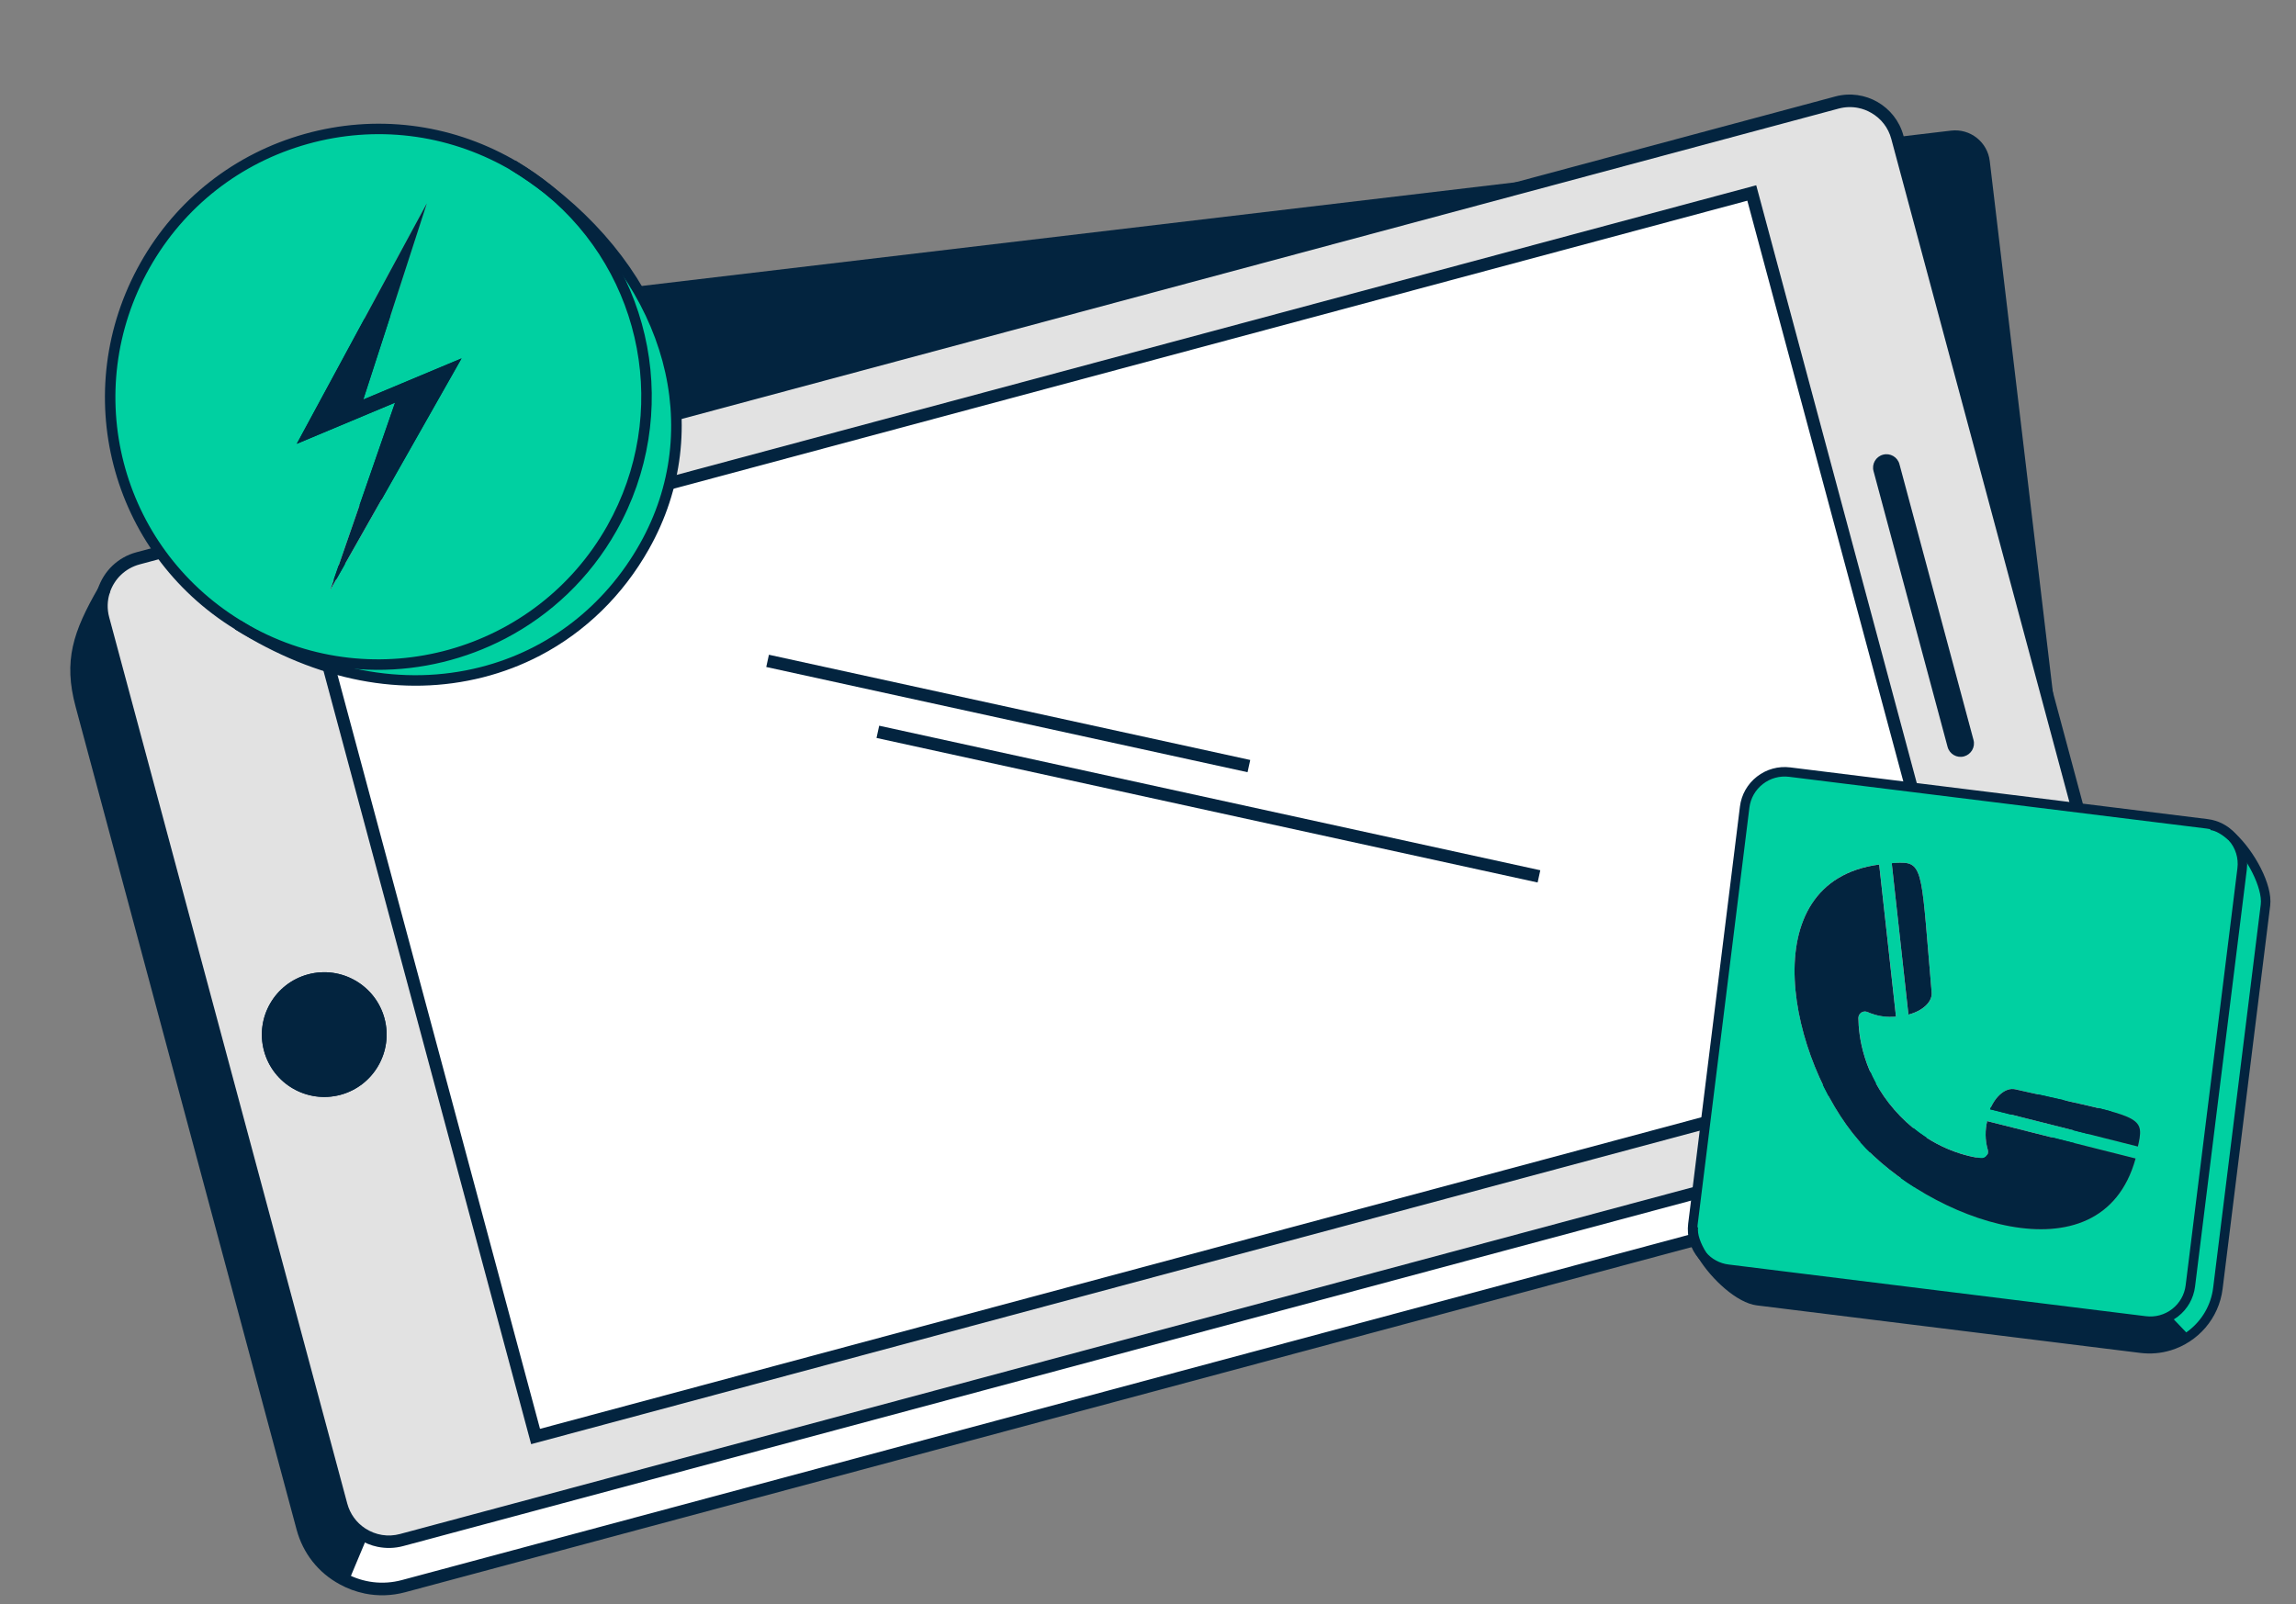
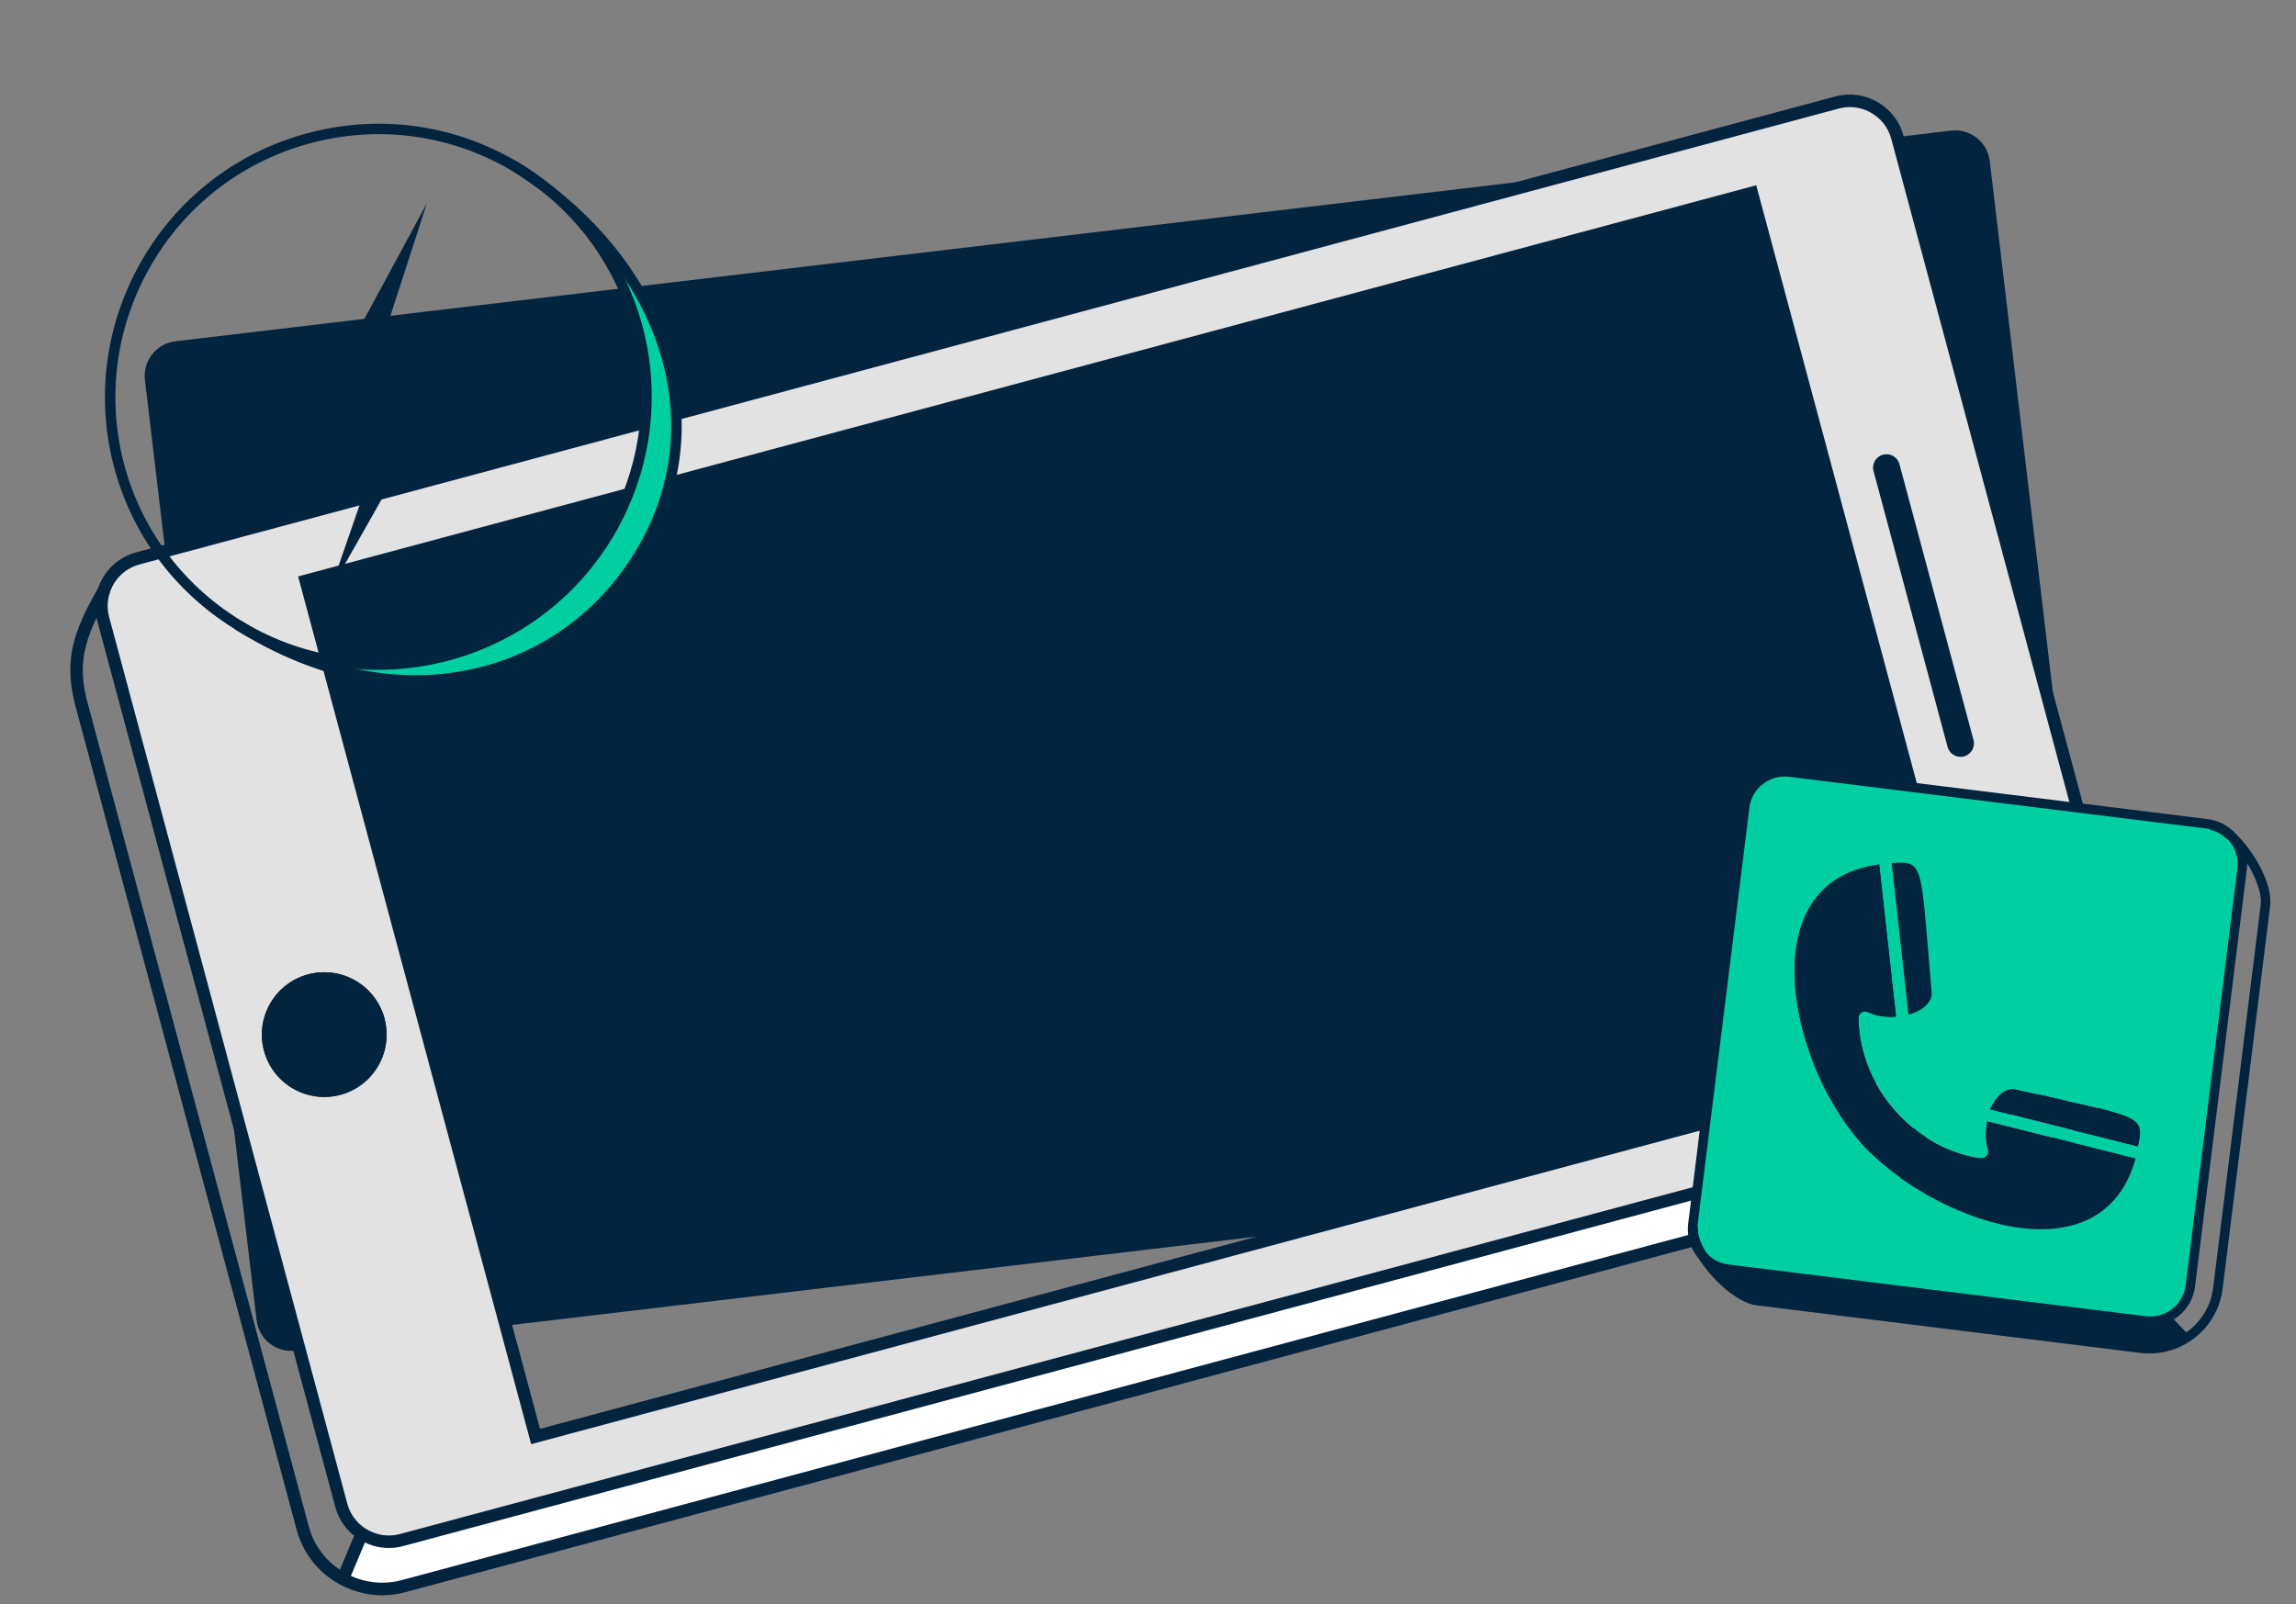
<svg xmlns="http://www.w3.org/2000/svg" width="196" height="137" viewBox="0 0 196 137" fill="none">
  <rect x="0" y="0" width="196" height="137" fill="#808080" stroke="none" />
  <g clip-path="url(#clip0_3378_10138)">
    <path d="M166.556 11.153L14.973 29.142C13.343 29.336 12.178 30.814 12.372 32.443L21.906 112.733C22.1 114.362 23.578 115.526 25.208 115.333L176.791 97.344C178.421 97.15 179.585 95.672 179.392 94.043L169.858 13.754C169.664 12.124 168.186 10.96 166.556 11.153Z" fill="#03243F" />
    <path d="M8.864 50.45C9.288 49.138 10.354 48.057 11.783 47.675L156.815 8.755C159.061 8.154 161.371 9.481 161.973 11.726L182.297 87.427C182.607 88.595 182.403 89.782 181.809 90.738C181.269 91.615 180.399 92.299 179.325 92.587L34.286 131.507C33.083 131.832 31.858 131.598 30.89 130.959C30.058 130.415 29.412 129.572 29.136 128.532L8.807 52.835C8.588 52.019 8.626 51.198 8.868 50.453L8.864 50.45ZM169.157 89.536L149.54 16.478L26.103 49.603L45.72 122.662L169.157 89.536ZM29.06 93.487C31.9 92.723 33.582 89.801 32.822 86.962C32.059 84.127 29.136 82.441 26.3 83.201C23.46 83.964 21.773 86.883 22.537 89.725C23.297 92.56 26.216 94.243 29.06 93.487Z" fill="#E2E2E2" />
    <path d="M181.813 90.739C180.418 94.39 178.569 96.764 175.96 97.463C141.059 106.831 34.449 135.439 34.449 135.439C32.63 135.926 30.796 135.658 29.268 134.819L30.89 130.955C31.858 131.59 33.084 131.829 34.286 131.504L179.325 92.583C180.403 92.296 181.269 91.612 181.81 90.735L181.813 90.739Z" fill="white" />
-     <path d="M149.538 16.461L26.103 49.595L45.725 122.651L169.161 89.518L149.538 16.461Z" fill="white" />
-     <path d="M30.89 130.955L29.268 134.818C27.634 133.934 26.36 132.41 25.842 130.479L6.977 60.214C6.013 56.63 6.621 54.355 8.868 50.45C8.626 51.191 8.588 52.015 8.807 52.831L29.135 128.528C29.411 129.568 30.058 130.415 30.89 130.955Z" fill="#03243F" />
    <path d="M32.822 86.962C33.583 89.801 31.9 92.723 29.06 93.487C26.22 94.246 23.297 92.56 22.537 89.725C21.773 86.886 23.46 83.964 26.3 83.201C29.136 82.441 32.055 84.127 32.822 86.962Z" fill="#03243F" />
    <path d="M32.244 132.085C31.662 131.964 31.102 131.738 30.595 131.401C29.62 130.766 28.916 129.791 28.618 128.664L8.29 52.967C8.051 52.083 8.074 51.153 8.358 50.283C8.857 48.745 10.086 47.573 11.647 47.157L156.675 8.237C159.205 7.56 161.814 9.061 162.491 11.586L182.815 87.287C183.152 88.55 182.952 89.91 182.267 91.018C181.628 92.05 180.634 92.791 179.461 93.101L34.422 132.017C33.704 132.21 32.955 132.229 32.24 132.082L32.244 132.085ZM158.649 9.22C158.093 9.106 157.519 9.122 156.955 9.273L11.92 48.193C10.71 48.518 9.757 49.422 9.371 50.616C9.152 51.289 9.133 52.007 9.318 52.695L29.646 128.392C29.881 129.265 30.422 130.018 31.178 130.509C32.055 131.087 33.133 131.261 34.142 130.989L179.182 92.069C180.089 91.827 180.857 91.256 181.352 90.455C181.889 89.585 182.04 88.557 181.776 87.563L161.451 11.862C161.198 10.913 160.589 10.123 159.738 9.636C159.39 9.435 159.024 9.295 158.642 9.22H158.649Z" fill="#03243F" />
    <path d="M31.11 136.062C30.38 135.911 29.673 135.654 29.007 135.287C27.173 134.297 25.865 132.637 25.32 130.615L6.456 60.35C5.397 56.422 6.236 53.939 8.399 50.181C8.513 49.996 8.618 49.811 8.728 49.622L9.496 49.906C9.382 50.098 9.431 50.541 9.322 50.722C7.026 54.718 6.614 56.819 7.492 60.07L26.357 130.335C26.822 132.067 27.948 133.492 29.521 134.346C30.989 135.151 32.686 135.355 34.309 134.921C34.309 134.921 140.919 106.313 175.82 96.945C178.108 96.329 179.904 94.235 181.314 90.546C181.405 90.315 181.696 90.156 181.775 89.918L182.585 90.194C182.498 90.447 182.596 90.361 182.501 90.602C180.962 94.632 178.743 97.271 176.1 97.985C141.198 107.352 34.588 135.96 34.588 135.96C33.439 136.27 32.252 136.3 31.113 136.066L31.11 136.062Z" fill="#03243F" />
    <path d="M45.342 123.316L25.449 49.221L149.922 15.82L169.815 89.915L45.342 123.316ZM26.757 49.981L46.099 122.008L168.503 89.162L149.162 17.136L26.757 49.981Z" fill="#03243F" />
    <path d="M29.642 135.313L28.651 134.905L28.773 134.614L30.395 130.747L31.382 131.163L29.642 135.313Z" fill="#03243F" />
    <path d="M160.745 38.826C160.132 38.989 159.769 39.62 159.936 40.228L166.258 63.779C166.421 64.391 167.052 64.754 167.661 64.588C168.27 64.421 168.636 63.794 168.47 63.185L162.148 39.635C161.985 39.023 161.354 38.66 160.745 38.826Z" fill="#03243F" />
    <path d="M75.053 61.968L74.824 63.013L131.26 75.356L131.489 74.311L75.053 61.968Z" fill="#03243F" />
    <path d="M65.64 55.908L65.412 56.954L106.499 65.939L106.728 64.894L65.64 55.908Z" fill="#03243F" />
    <path d="M46.803 16.201C57.268 24.301 60.689 36.584 55.007 46.667C48.806 57.669 34.604 62.345 20.289 53.358L20.295 53.349C20.551 53.51 20.81 53.661 21.076 53.813C32.081 60.012 46.029 56.118 52.233 45.117C57.774 35.283 55.253 23.107 46.803 16.204V16.201Z" fill="#00D0A1" />
-     <path d="M46.804 16.201C55.253 23.107 57.774 35.283 52.233 45.113C46.033 56.115 32.081 60.008 21.076 53.809C20.811 53.661 20.552 53.506 20.296 53.345C9.888 46.941 6.325 33.401 12.377 22.662C18.581 11.657 32.526 7.766 43.538 13.968C43.68 14.047 43.825 14.133 43.961 14.218C44.956 14.837 45.897 15.5 46.788 16.188C46.794 16.191 46.8 16.201 46.804 16.204V16.201ZM28.177 50.405L39.4 30.603L31.01 34.118L36.43 17.375L25.334 37.895L31.509 35.308L33.727 34.38L28.177 50.405Z" fill="#00D0A1" />
    <path d="M39.399 30.604L28.177 50.406L33.726 34.38L31.512 35.309L31.013 34.115L39.399 30.604Z" fill="#03243F" />
    <path d="M36.434 17.373L31.014 34.115L31.513 35.309L25.337 37.895L36.434 17.373Z" fill="#03243F" />
    <path d="M43.139 54.526C36.367 58.066 27.993 58.221 20.858 54.201C20.586 54.049 20.321 53.892 20.059 53.727C9.357 47.143 5.813 33.401 11.988 22.444C15.046 17.019 20.033 13.106 26.032 11.432C32.03 9.759 38.326 10.52 43.752 13.577C43.898 13.659 44.049 13.747 44.191 13.832C45.18 14.413 46.153 15.089 47.066 15.838L46.5 16.529C45.619 15.809 44.687 15.162 43.73 14.597C43.588 14.508 43.449 14.429 43.313 14.353C38.092 11.414 32.04 10.681 26.272 12.291C20.504 13.902 15.706 17.663 12.765 22.879C6.827 33.417 10.235 46.632 20.529 52.963C20.782 53.121 21.032 53.269 21.294 53.418C32.068 59.487 45.771 55.663 51.842 44.892C57.205 35.371 54.966 23.448 46.519 16.545L47.085 15.853C55.869 23.034 58.2 35.431 52.622 45.334C50.332 49.398 46.993 52.511 43.139 54.526Z" fill="#03243F" />
    <path d="M46.102 55.979C44.57 56.778 42.94 57.403 41.231 57.836C34.405 59.566 27.083 58.148 20.052 53.734L20.529 52.976C27.346 57.258 34.427 58.638 41.01 56.967C46.784 55.502 51.617 51.767 54.618 46.443C60.165 36.6 56.914 24.588 46.532 16.548L46.494 16.517C45.584 15.816 44.655 15.171 43.724 14.59C43.651 14.54 43.594 14.505 43.54 14.474L43.992 13.703C44.068 13.747 44.147 13.798 44.219 13.848C45.167 14.439 46.13 15.108 47.062 15.828L47.103 15.863C57.837 24.196 61.163 36.65 55.398 46.885C53.165 50.848 49.953 53.964 46.102 55.979Z" fill="#03243F" />
-     <path d="M190.563 71.488C192.169 72.974 193.581 75.717 193.39 77.272L189.328 110.002C188.928 113.231 185.987 115.526 182.757 115.123L150.016 111.062C148.57 110.885 146.463 109.042 145.332 107.208C145.869 107.831 146.632 108.268 147.512 108.377L183.137 112.794C185.024 113.028 186.747 111.688 186.982 109.799L191.4 74.186C191.526 73.171 191.195 72.203 190.569 71.488H190.563Z" fill="#00D0A1" />
    <path d="M145.329 107.21C144.711 106.499 144.391 105.542 144.517 104.536L148.936 68.922C149.17 67.033 150.894 65.693 152.78 65.927L188.405 70.345C189.271 70.451 190.02 70.874 190.555 71.476C190.56 71.476 190.56 71.482 190.566 71.491C191.192 72.205 191.526 73.174 191.398 74.188L186.979 109.802C186.745 111.691 185.021 113.031 183.135 112.796L147.51 108.379C146.626 108.27 145.863 107.833 145.329 107.21ZM182.652 97.161C182.957 95.175 181.708 95.215 172.03 93.012C171.236 92.835 170.355 93.567 169.884 94.718L182.503 97.898C182.554 97.655 182.612 97.418 182.652 97.161ZM182.309 98.924L169.641 95.732C169.461 96.472 169.444 97.327 169.695 98.192C169.804 98.578 169.481 98.95 169.084 98.898C167.572 98.684 164.433 97.873 161.726 94.769C159.051 91.701 158.665 88.466 158.648 86.926C158.645 86.526 159.057 86.252 159.428 86.415C160.254 86.78 161.098 86.88 161.855 86.803L160.42 73.819C149.382 75.282 152.809 90.663 158.697 97.41C164.548 104.127 179.353 109.653 182.309 98.921V98.924ZM164.899 84.746C164.036 74.865 164.247 73.631 162.241 73.665C161.981 73.668 161.732 73.694 161.489 73.708L162.915 86.64C164.119 86.329 164.968 85.56 164.899 84.749V84.746Z" fill="#00D0A1" />
    <path d="M172.03 93.015C181.708 95.215 182.954 95.175 182.651 97.164C182.611 97.421 182.556 97.658 182.502 97.901L169.883 94.721C170.355 93.572 171.235 92.838 172.03 93.015Z" fill="#03243F" />
    <path d="M169.638 95.732L182.306 98.924C179.35 109.656 164.547 104.127 158.694 97.412C152.806 90.663 149.379 75.285 160.417 73.822L161.852 86.806C161.095 86.883 160.251 86.786 159.425 86.417C159.054 86.254 158.642 86.529 158.645 86.929C158.659 88.466 159.048 91.704 161.723 94.772C164.43 97.873 167.569 98.687 169.081 98.901C169.478 98.953 169.801 98.581 169.692 98.195C169.441 97.33 169.458 96.475 169.638 95.735V95.732Z" fill="#03243F" />
-     <path d="M162.241 73.665C164.247 73.631 164.036 74.865 164.899 84.746C164.968 85.557 164.119 86.326 162.916 86.637L161.489 73.705C161.735 73.691 161.981 73.665 162.241 73.662V73.665Z" fill="#03243F" />
    <path d="M184.677 113.062C184.168 113.217 183.628 113.265 183.085 113.197L147.46 108.782C146.511 108.665 145.645 108.202 145.022 107.476C144.31 106.656 143.978 105.568 144.113 104.487L148.531 68.874C148.657 67.853 149.175 66.942 149.986 66.311C150.798 65.679 151.807 65.402 152.827 65.528L188.452 69.942C189.378 70.054 190.233 70.505 190.856 71.208L190.25 71.745C189.759 71.191 189.084 70.837 188.355 70.748L152.73 66.331C151.924 66.231 151.13 66.451 150.487 66.948C149.846 67.448 149.438 68.165 149.338 68.971L144.919 104.585C144.81 105.45 145.064 106.288 145.636 106.945C146.131 107.519 146.814 107.885 147.563 107.976L183.187 112.391C183.993 112.491 184.788 112.271 185.431 111.774C186.071 111.274 186.48 110.556 186.58 109.751L190.999 74.137C191.108 73.277 190.839 72.411 190.264 71.757L190.873 71.222C191.599 72.051 191.939 73.151 191.802 74.237L187.383 109.851C187.258 110.871 186.74 111.782 185.929 112.414C185.548 112.708 185.128 112.928 184.682 113.062H184.677Z" fill="#03243F" />
    <path d="M185.302 115.305C184.485 115.554 183.607 115.637 182.707 115.525L149.966 111.465C148.283 111.257 146.113 109.248 144.987 107.422C144.541 106.705 144.032 105.648 144.15 104.705L144.953 104.805C144.884 105.359 145.141 106.136 145.676 106.999C146.808 108.831 148.82 110.511 150.066 110.665L182.81 114.725C185.811 115.1 188.558 112.96 188.929 109.956L192.991 77.226C193.157 75.871 191.845 73.228 190.29 71.788L190.261 71.76C189.687 71.24 189.147 70.934 188.692 70.877L188.792 70.074C189.418 70.154 190.09 70.514 190.793 71.148L190.824 71.165L190.862 71.211C192.431 72.674 194.017 75.534 193.797 77.32L189.735 110.054C189.418 112.599 187.617 114.602 185.308 115.305H185.302Z" fill="#03243F" />
    <path d="M146.154 108.342L183.133 112.794L185.28 112.359L186.912 114.068L184.557 115.108L148.863 110.699L146.154 108.342Z" fill="#03243F" />
  </g>
  <defs>
    <clipPath id="clip0_3378_10138">
      <rect width="195.109" height="135.756" fill="white" transform="translate(0.75 0.461)" />
    </clipPath>
  </defs>
</svg>